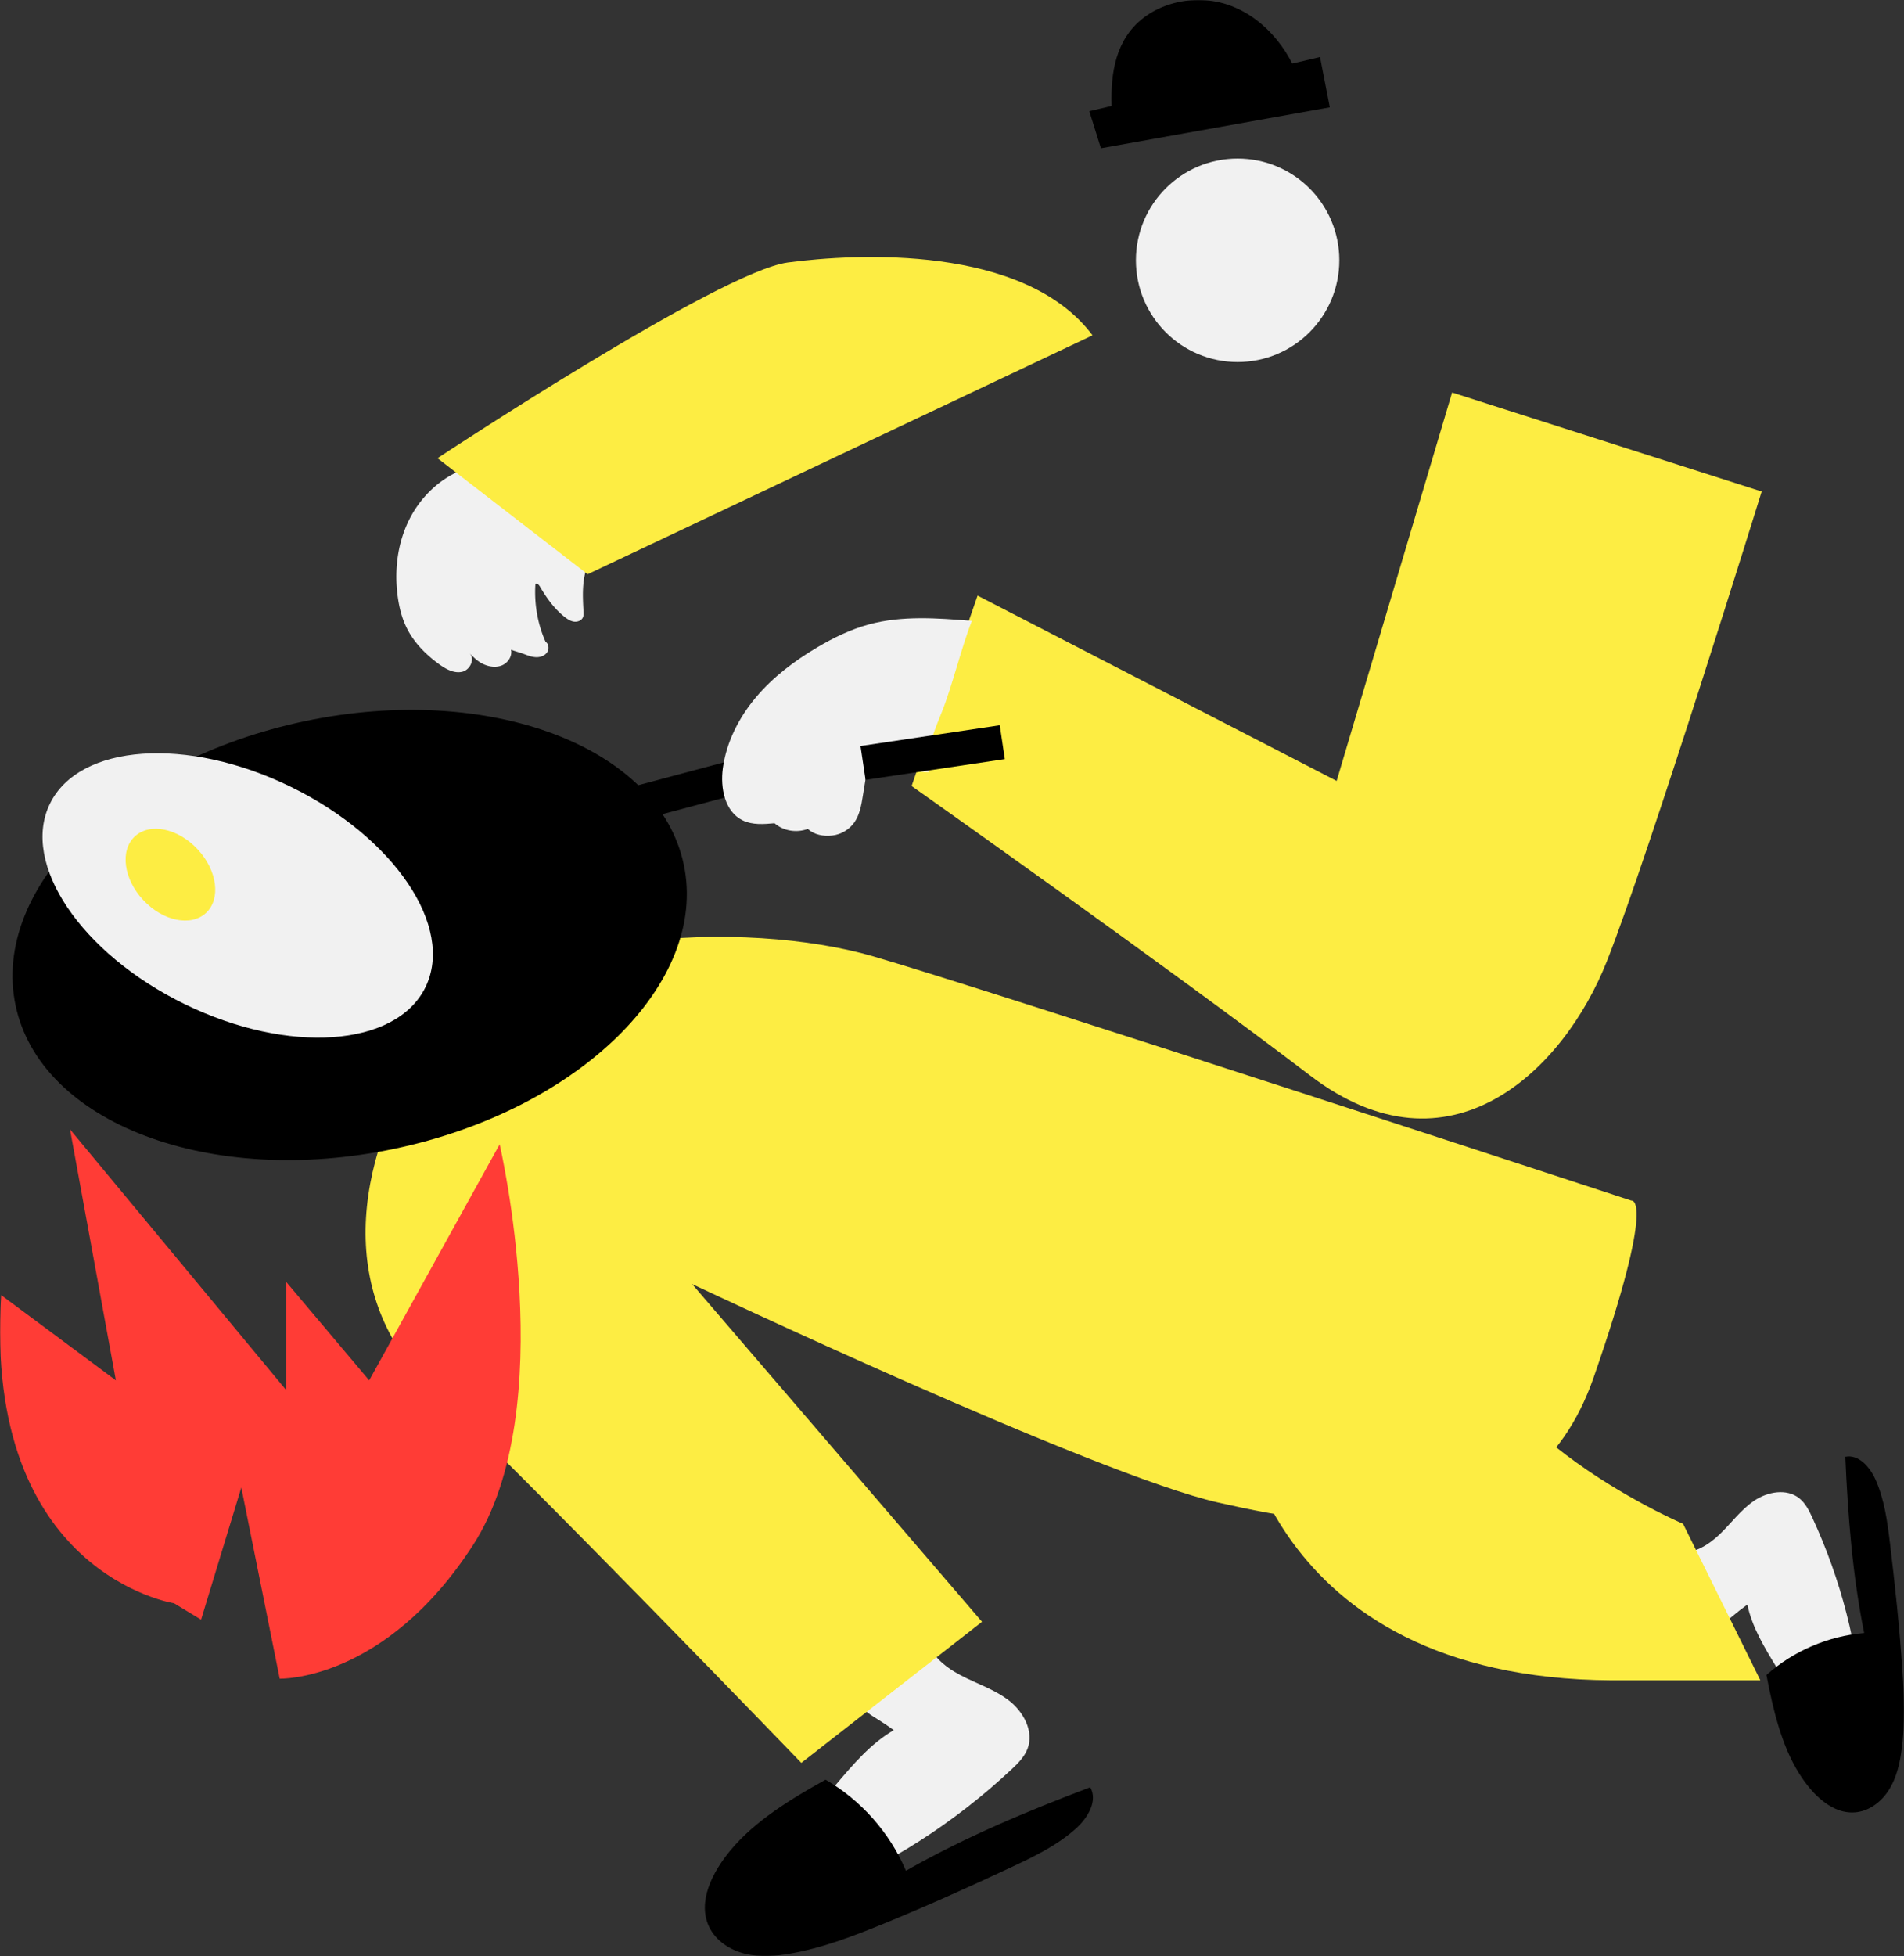
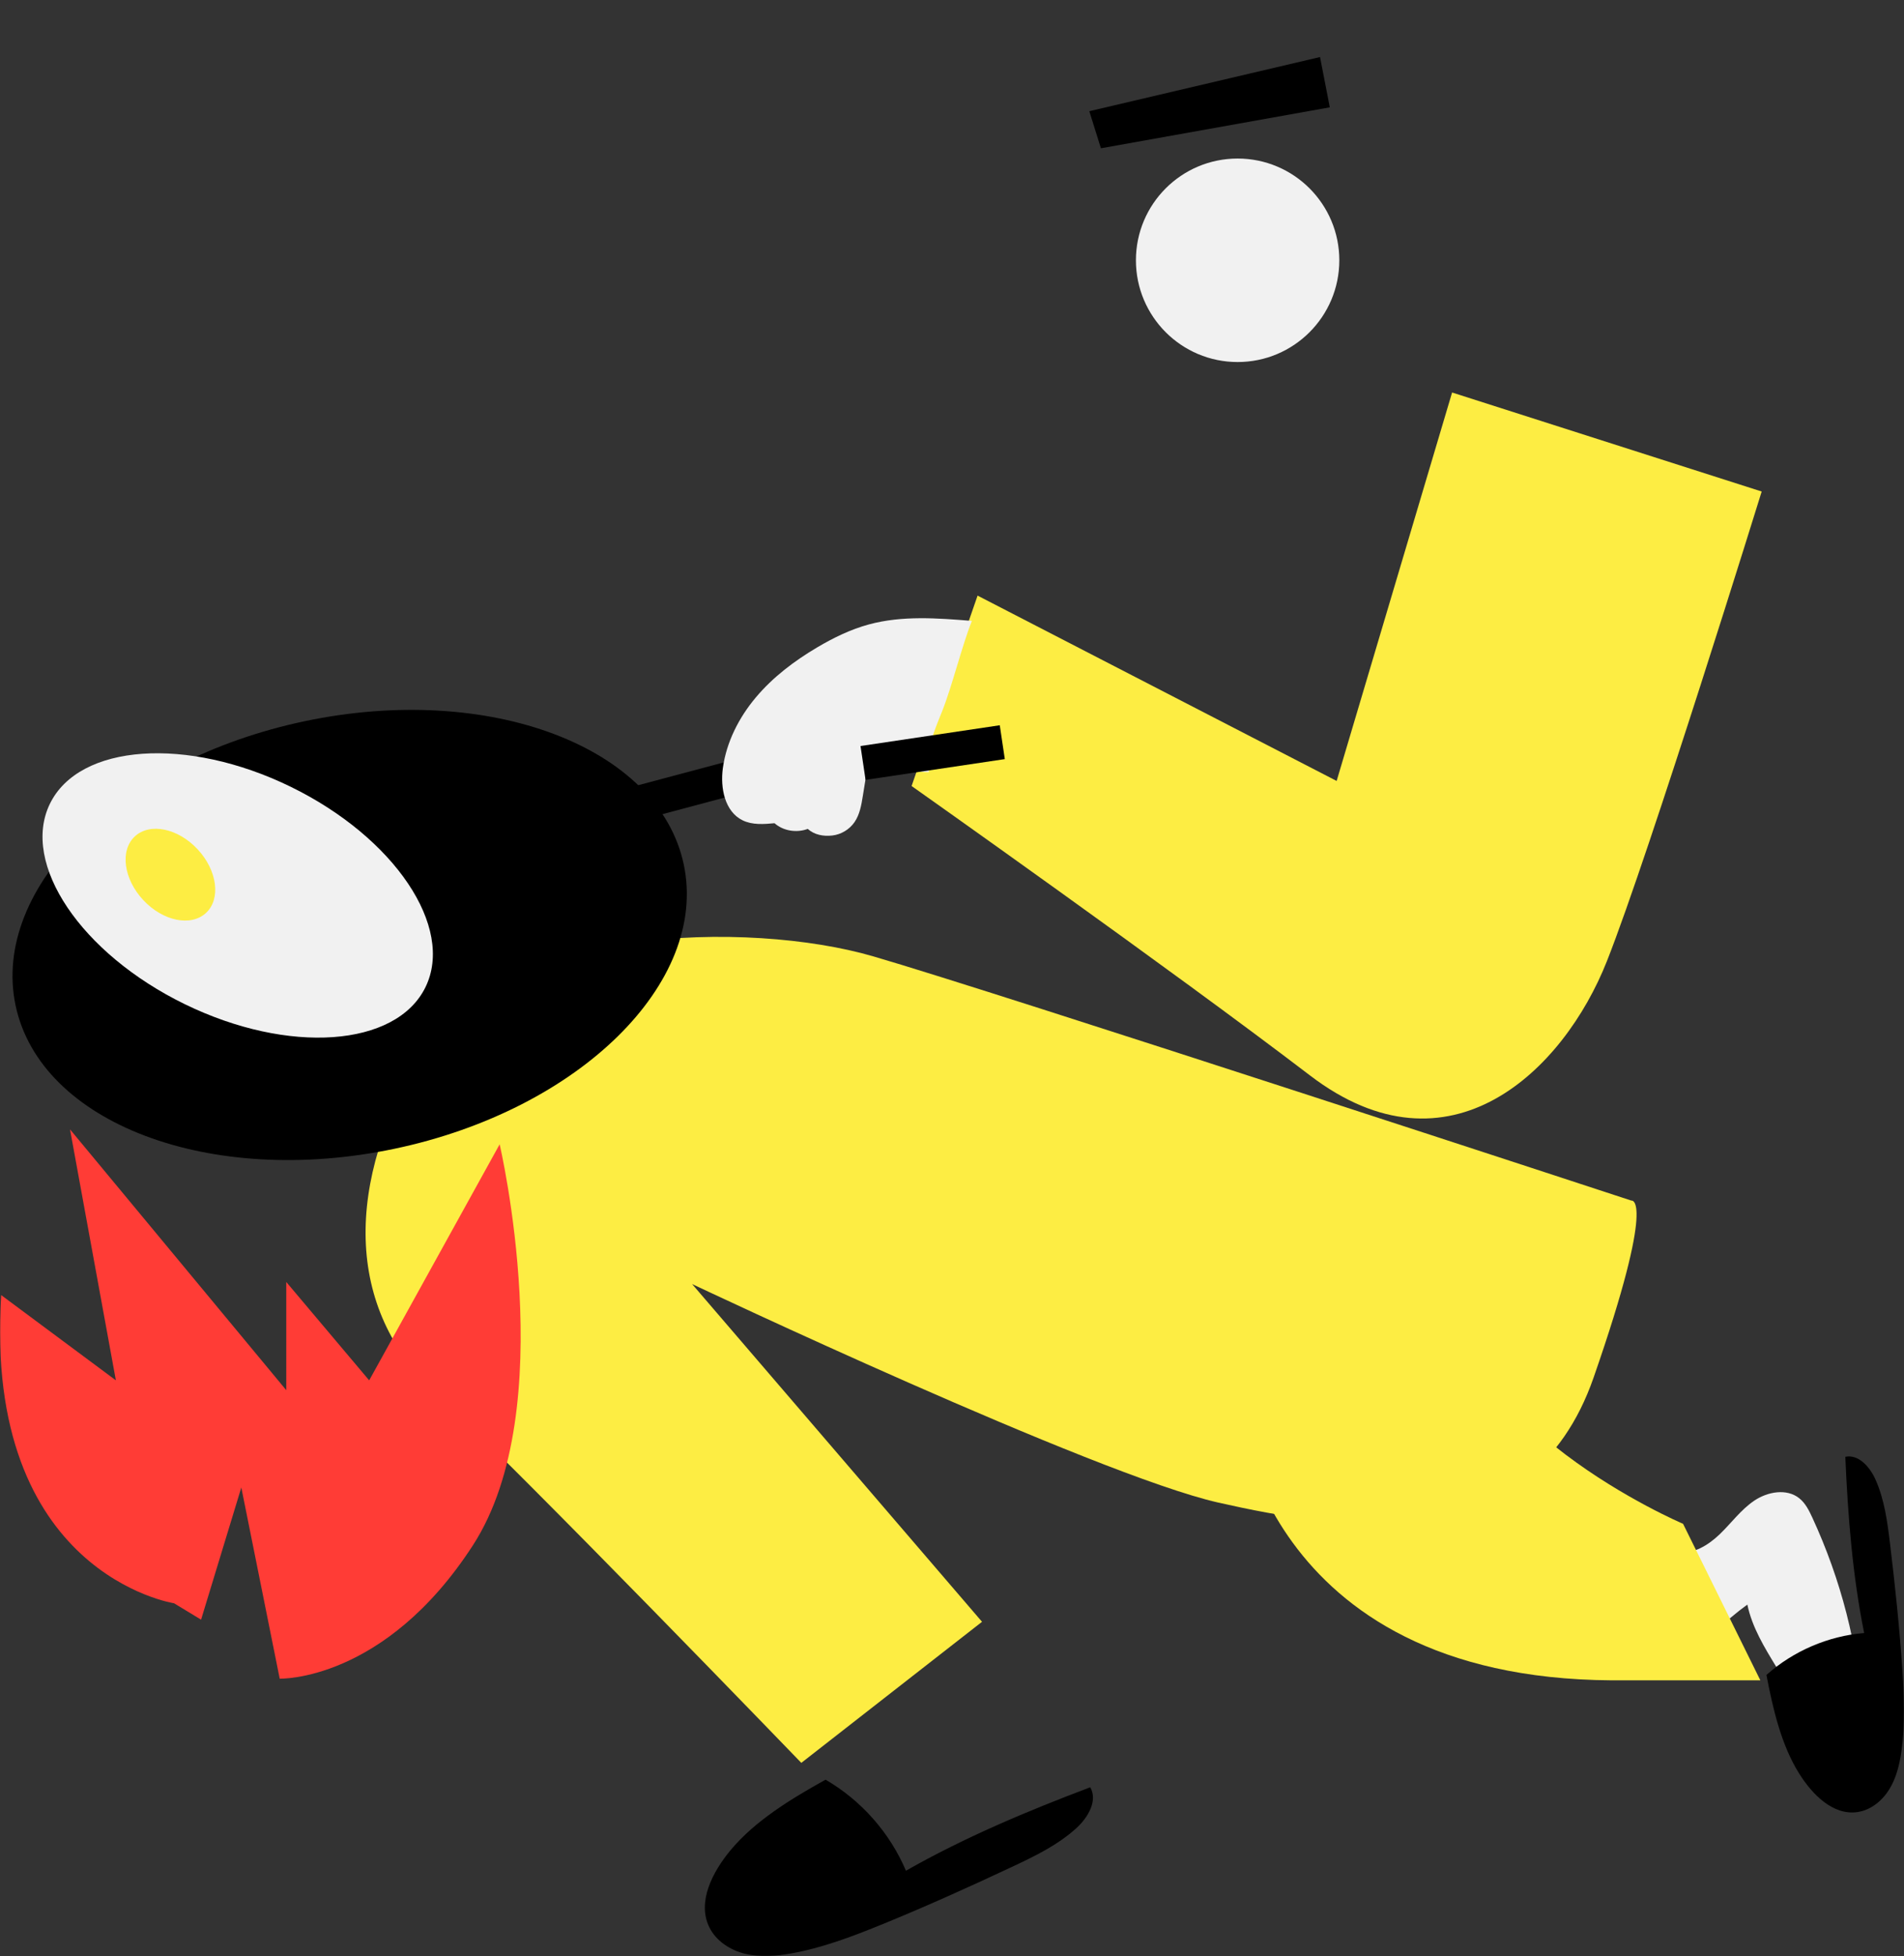
<svg xmlns="http://www.w3.org/2000/svg" xmlns:xlink="http://www.w3.org/1999/xlink" viewBox="0 0 1154 1185">
  <rect x="0" y="0" width="1154" height="1185" fill="#333333" stroke="none" />
  <defs>
    <path id="a" d="M0 0h1154.017v1184.96H0z" />
  </defs>
  <g fill="none" fill-rule="evenodd">
    <mask id="b" fill="#fff">
      <use xlink:href="#a" />
    </mask>
-     <path fill="#F1F1F1" d="M560.852 990.67c1.924 10.938 11.423 18.949 21.25 24.12 9.827 5.172 20.692 8.59 29.461 15.403 8.77 6.814 15.138 18.58 11.286 28.995-1.898 5.132-5.946 9.129-9.946 12.86-34.3 31.998-74.33 58.014-118.006 75.129-7.88 3.088-16.278 5.932-24.65 4.694-8.375-1.237-16.548-7.878-16.635-16.342-.096-9.624 9.325-16.223 17.663-21.03 27.761-16.007 42.687-50.364 70.448-66.371-15.968-11.603-16.773-8.047-27.045-24.902" mask="url(#b)" />
    <path fill="#000" d="M500.358 1078.113c21.603 12.506 38.978 32.173 48.726 55.153 35.442-20.173 73.568-36.14 111.713-50.56 4.67 8.188-1.413 18.382-8.38 24.733-11.292 10.296-25.297 17.04-39.132 23.53-26.316 12.343-52.822 24.301-79.752 35.241-17.585 7.144-35.48 13.89-54.171 17.197-9.164 1.622-18.672 2.393-27.716.197-9.043-2.196-17.623-7.727-21.73-16.078-7.536-15.327 1.905-33.492 12.816-46.63 15-18.067 37.109-31.36 57.626-42.783" mask="url(#b)" />
    <path fill="#FDED43" d="M988.77 727.311S603.623 600.935 529 579.27c-74.622-21.665-226.274-19.257-273.213 58.976-46.94 78.233-46.94 154.059 8.425 205.813 55.365 51.754 221.46 223.867 221.46 223.867l109.526-85.455-175.724-204.609s244.328 115.544 318.95 132.394c74.623 16.85 188.963 34.904 227.478-75.826 38.515-110.73 22.868-107.119 22.868-107.119" mask="url(#b)" />
    <path fill="#F1F1F1" d="M811.749 157.681c0 34.04-27.596 61.637-61.638 61.637-34.04 0-61.636-27.596-61.636-61.637s27.596-61.637 61.636-61.637c34.042 0 61.638 27.596 61.638 61.637" mask="url(#b)" />
    <path fill="#FDED43" d="m880.106 237.774 187.636 59.982s-67.672 218.396-93.818 284.53c-26.146 66.134-95.356 133.806-179.946 69.21-84.59-64.596-241.466-175.332-241.466-175.332l39.988-115.35 217.627 112.274 69.979-235.314Z" mask="url(#b)" />
-     <path fill="#F1F1F1" d="M281.733 284.063c-14.879 5.296-27.052 17.108-33.99 31.296-6.938 14.187-8.837 30.565-6.662 46.207.877 6.308 2.412 12.573 5.17 18.313 4.404 9.163 11.775 16.643 20.028 22.582 4.067 2.928 8.966 5.631 13.85 4.506 4.881-1.123 8.1-8.142 4.24-11.34 2.96 2.637 4.797 4.864 8.37 6.58 3.574 1.714 7.85 2.375 11.509.853 3.66-1.522 6.358-5.606 5.47-9.47 2.558.97 5.44 1.695 7.995 2.663 2.318.879 4.686 1.768 7.162 1.86 2.476.094 5.125-.75 6.591-2.747 1.469-1.996 1.267-5.233-.807-6.591-4.899-10.936-6.936-23.195-6.132-35.152 1.125-.454 2.166.774 2.776 1.822 3.993 6.844 8.709 13.41 14.935 18.31 1.68 1.322 3.546 2.55 5.663 2.837 2.118.288 4.53-.615 5.394-2.57.491-1.108.433-2.373.364-3.584-.353-6.31-.692-12.67.185-18.928.879-6.26 3.06-12.486 7.21-17.253-12.381-12.904-25.296-25.685-40.48-35.134a107.612 107.612 0 0 0-16.997-8.591" mask="url(#b)" />
    <path stroke="#000" stroke-width="20.731" d="M524.863 449.608 221.57 530.434" mask="url(#b)" />
    <path fill="#000" d="M414.438 523.788c15.048 71.52-63.418 148.574-175.259 172.105-111.84 23.532-214.705-15.37-229.753-86.889-15.048-71.52 63.42-148.574 175.26-172.106 111.84-23.53 214.704 15.371 229.752 86.89" mask="url(#b)" />
    <path fill="#F1F1F1" d="M589.05 376.132c-20.871-1.69-42.24-3.339-62.447 2.147-11.058 3.004-21.457 8.075-31.32 13.908-13.802 8.162-26.795 17.97-37.122 30.238-10.327 12.267-17.907 27.13-20.06 43.02-1.616 11.923 1.2 26.252 12.019 31.517 5.89 2.865 12.796 2.338 19.32 1.733 5.34 4.738 13.452 5.954 20.136 3.449 3.984 3.613 9.507 4.613 14.852 4.002 5.344-.61 10.369-3.615 13.437-8.033 3.227-4.647 4.208-10.443 5.107-16.03l1.89-11.745c12.433-2.94 25.376-3.214 38.134-2.549-2.044-13.262 3.056-24.471 8.033-36.935 5.993-15.005 12.028-39.716 18.02-54.722" mask="url(#b)" />
    <path stroke="#000" stroke-width="20.731" d="m523.08 462.188 84.401-12.58" mask="url(#b)" />
    <path fill="#F1F1F1" d="M257.892 597.99c-17.74 36.362-83.083 40.977-145.946 10.307-62.863-30.67-99.443-85.01-81.702-121.372 17.74-36.362 83.083-40.977 145.946-10.307 62.863 30.669 99.442 85.01 81.702 121.372" mask="url(#b)" />
    <path fill="#FDED43" d="M119.785 514.504c11.917 12.795 14.192 30.047 5.082 38.53-9.11 8.486-26.156 4.992-38.073-7.804-11.917-12.795-14.193-30.046-5.082-38.531 9.11-8.485 26.156-4.99 38.073 7.805" mask="url(#b)" />
    <path fill="#000" d="M667.251 89.824 805.98 65.02l-5.924-30.467L660.22 67.364z" mask="url(#b)" />
-     <path fill="#000" d="M674.684 78.935c-1.693-19.576-2.561-40.78 8.203-57.219 12.95-19.78 40.942-26.566 63.06-18.217 22.12 8.349 37.94 29.405 43.826 52.303" mask="url(#b)" />
-     <path fill="#FDED43" d="m356.151 347.877-90.982-70.304S436.105 164.535 477.46 159.021c41.356-5.514 143.366-11.029 184.721 44.112l-306.03 144.744Z" mask="url(#b)" />
    <path fill="#FF3C36" d="M105.477 971.245S-10.167 953.563.724 784.565l69.508 51.634-27.803-152.045 131.074 158.003V776.62l50.254 59.58 79.072-142.99s37.495 159.894-16.126 242.796c-53.621 82.902-117.172 80.916-117.172 80.916l-23.276-115.81-24.387 80.063-16.391-9.93Z" mask="url(#b)" />
    <path fill="#F1F1F1" d="M1016.524 940.387c9.622 1.4 18.889-4.304 25.884-11.058 6.995-6.754 12.816-14.852 20.886-20.276 8.07-5.424 19.602-7.494 27.207-1.435 3.747 2.985 5.96 7.447 7.967 11.797 17.203 37.297 27.862 77.72 30.119 118.73.408 7.401.47 15.163-2.855 21.787-3.324 6.624-11.088 11.6-18.15 9.351-8.03-2.558-10.934-12.202-12.646-20.453-5.699-27.475-30.177-49.307-35.876-76.782-14.028 10.097-11.291 11.742-28.124 15.663" mask="url(#b)" />
    <path fill="#000" d="M1070.627 1014.668c16.323-14.534 37.442-23.591 59.224-25.398-7.057-35.002-9.883-71.086-11.415-106.76 8.09-1.639 14.899 6.215 18.27 13.75 5.466 12.212 7.234 25.708 8.837 38.993 3.05 25.267 5.727 50.588 7.44 75.982 1.119 16.584 1.822 33.314-.552 49.763-1.164 8.065-3.13 16.183-7.436 23.102-4.306 6.918-11.257 12.538-19.328 13.663-14.812 2.063-27.329-10.767-35.264-23.443-10.91-17.43-15.902-39.458-19.776-59.651" mask="url(#b)" />
-     <path fill="#FDED43" d="M749.79 852.044s14.165 164.631 227.145 165.888h90.001l-46.838-94.82s-143.054-60.734-139.593-152.498c3.461-91.763-192.86 70.716-192.86 70.716" mask="url(#b)" />
+     <path fill="#FDED43" d="M749.79 852.044s14.165 164.631 227.145 165.888h90.001l-46.838-94.82s-143.054-60.734-139.593-152.498" mask="url(#b)" />
  </g>
</svg>